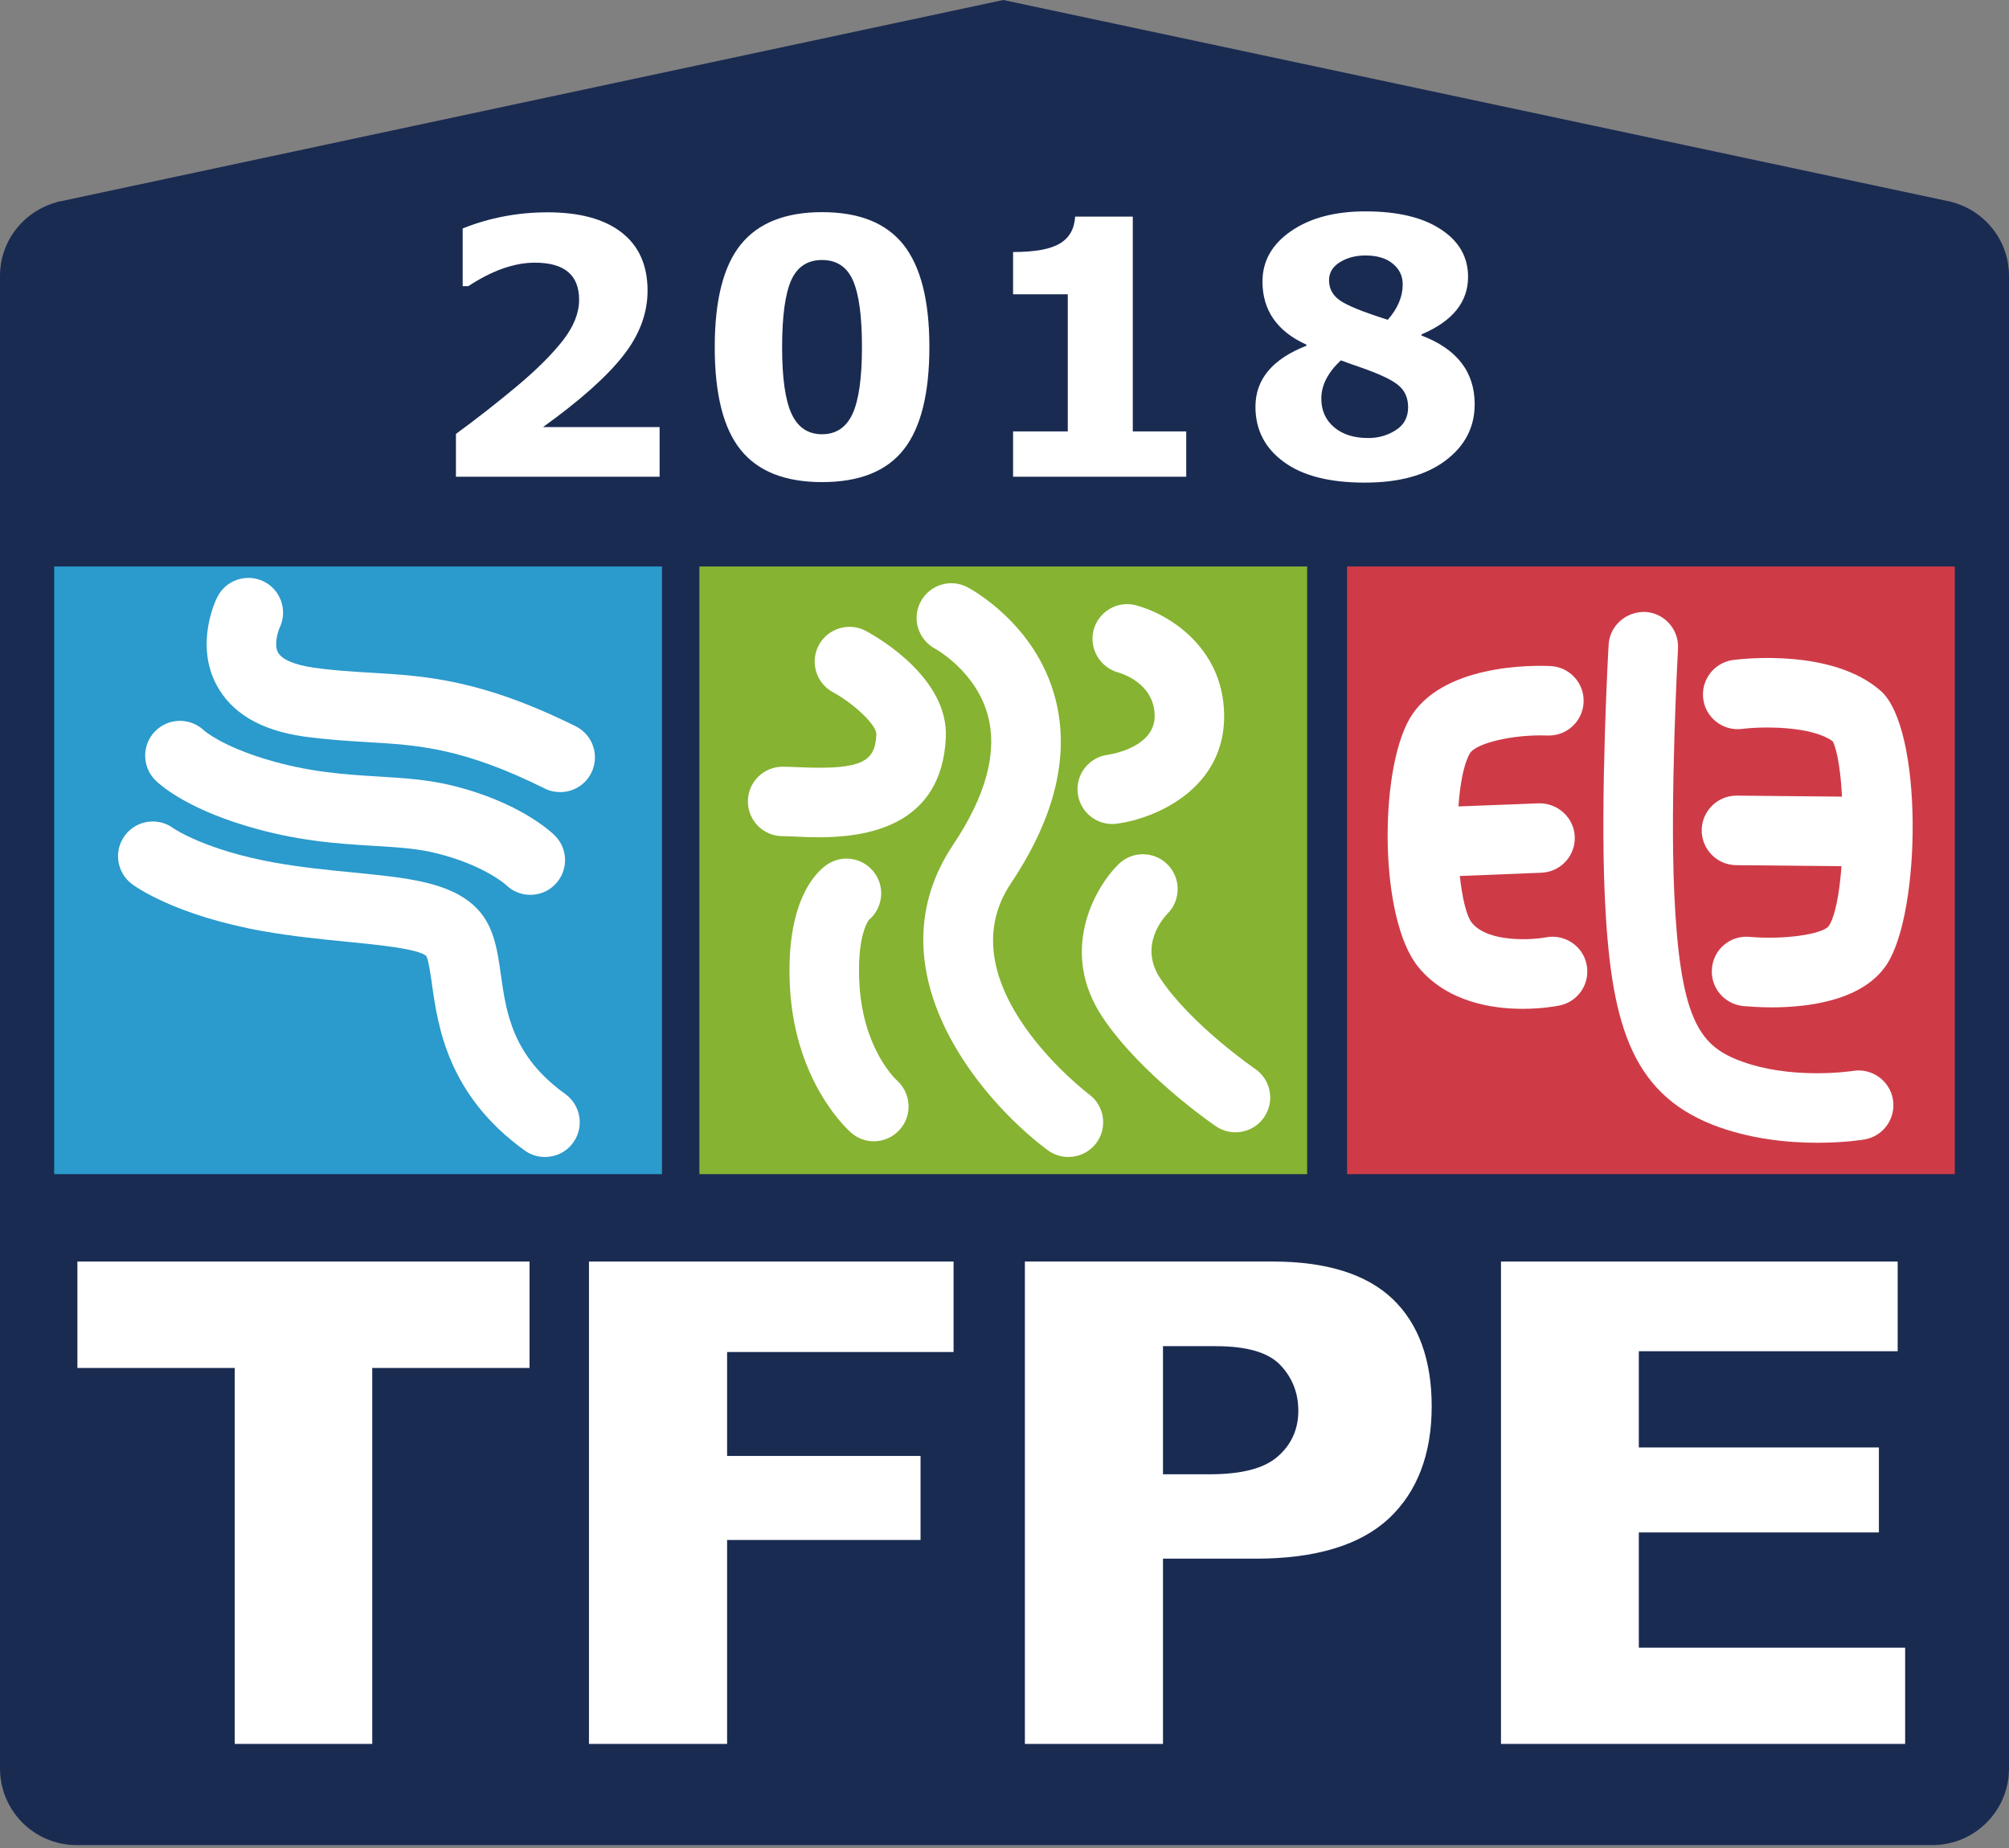
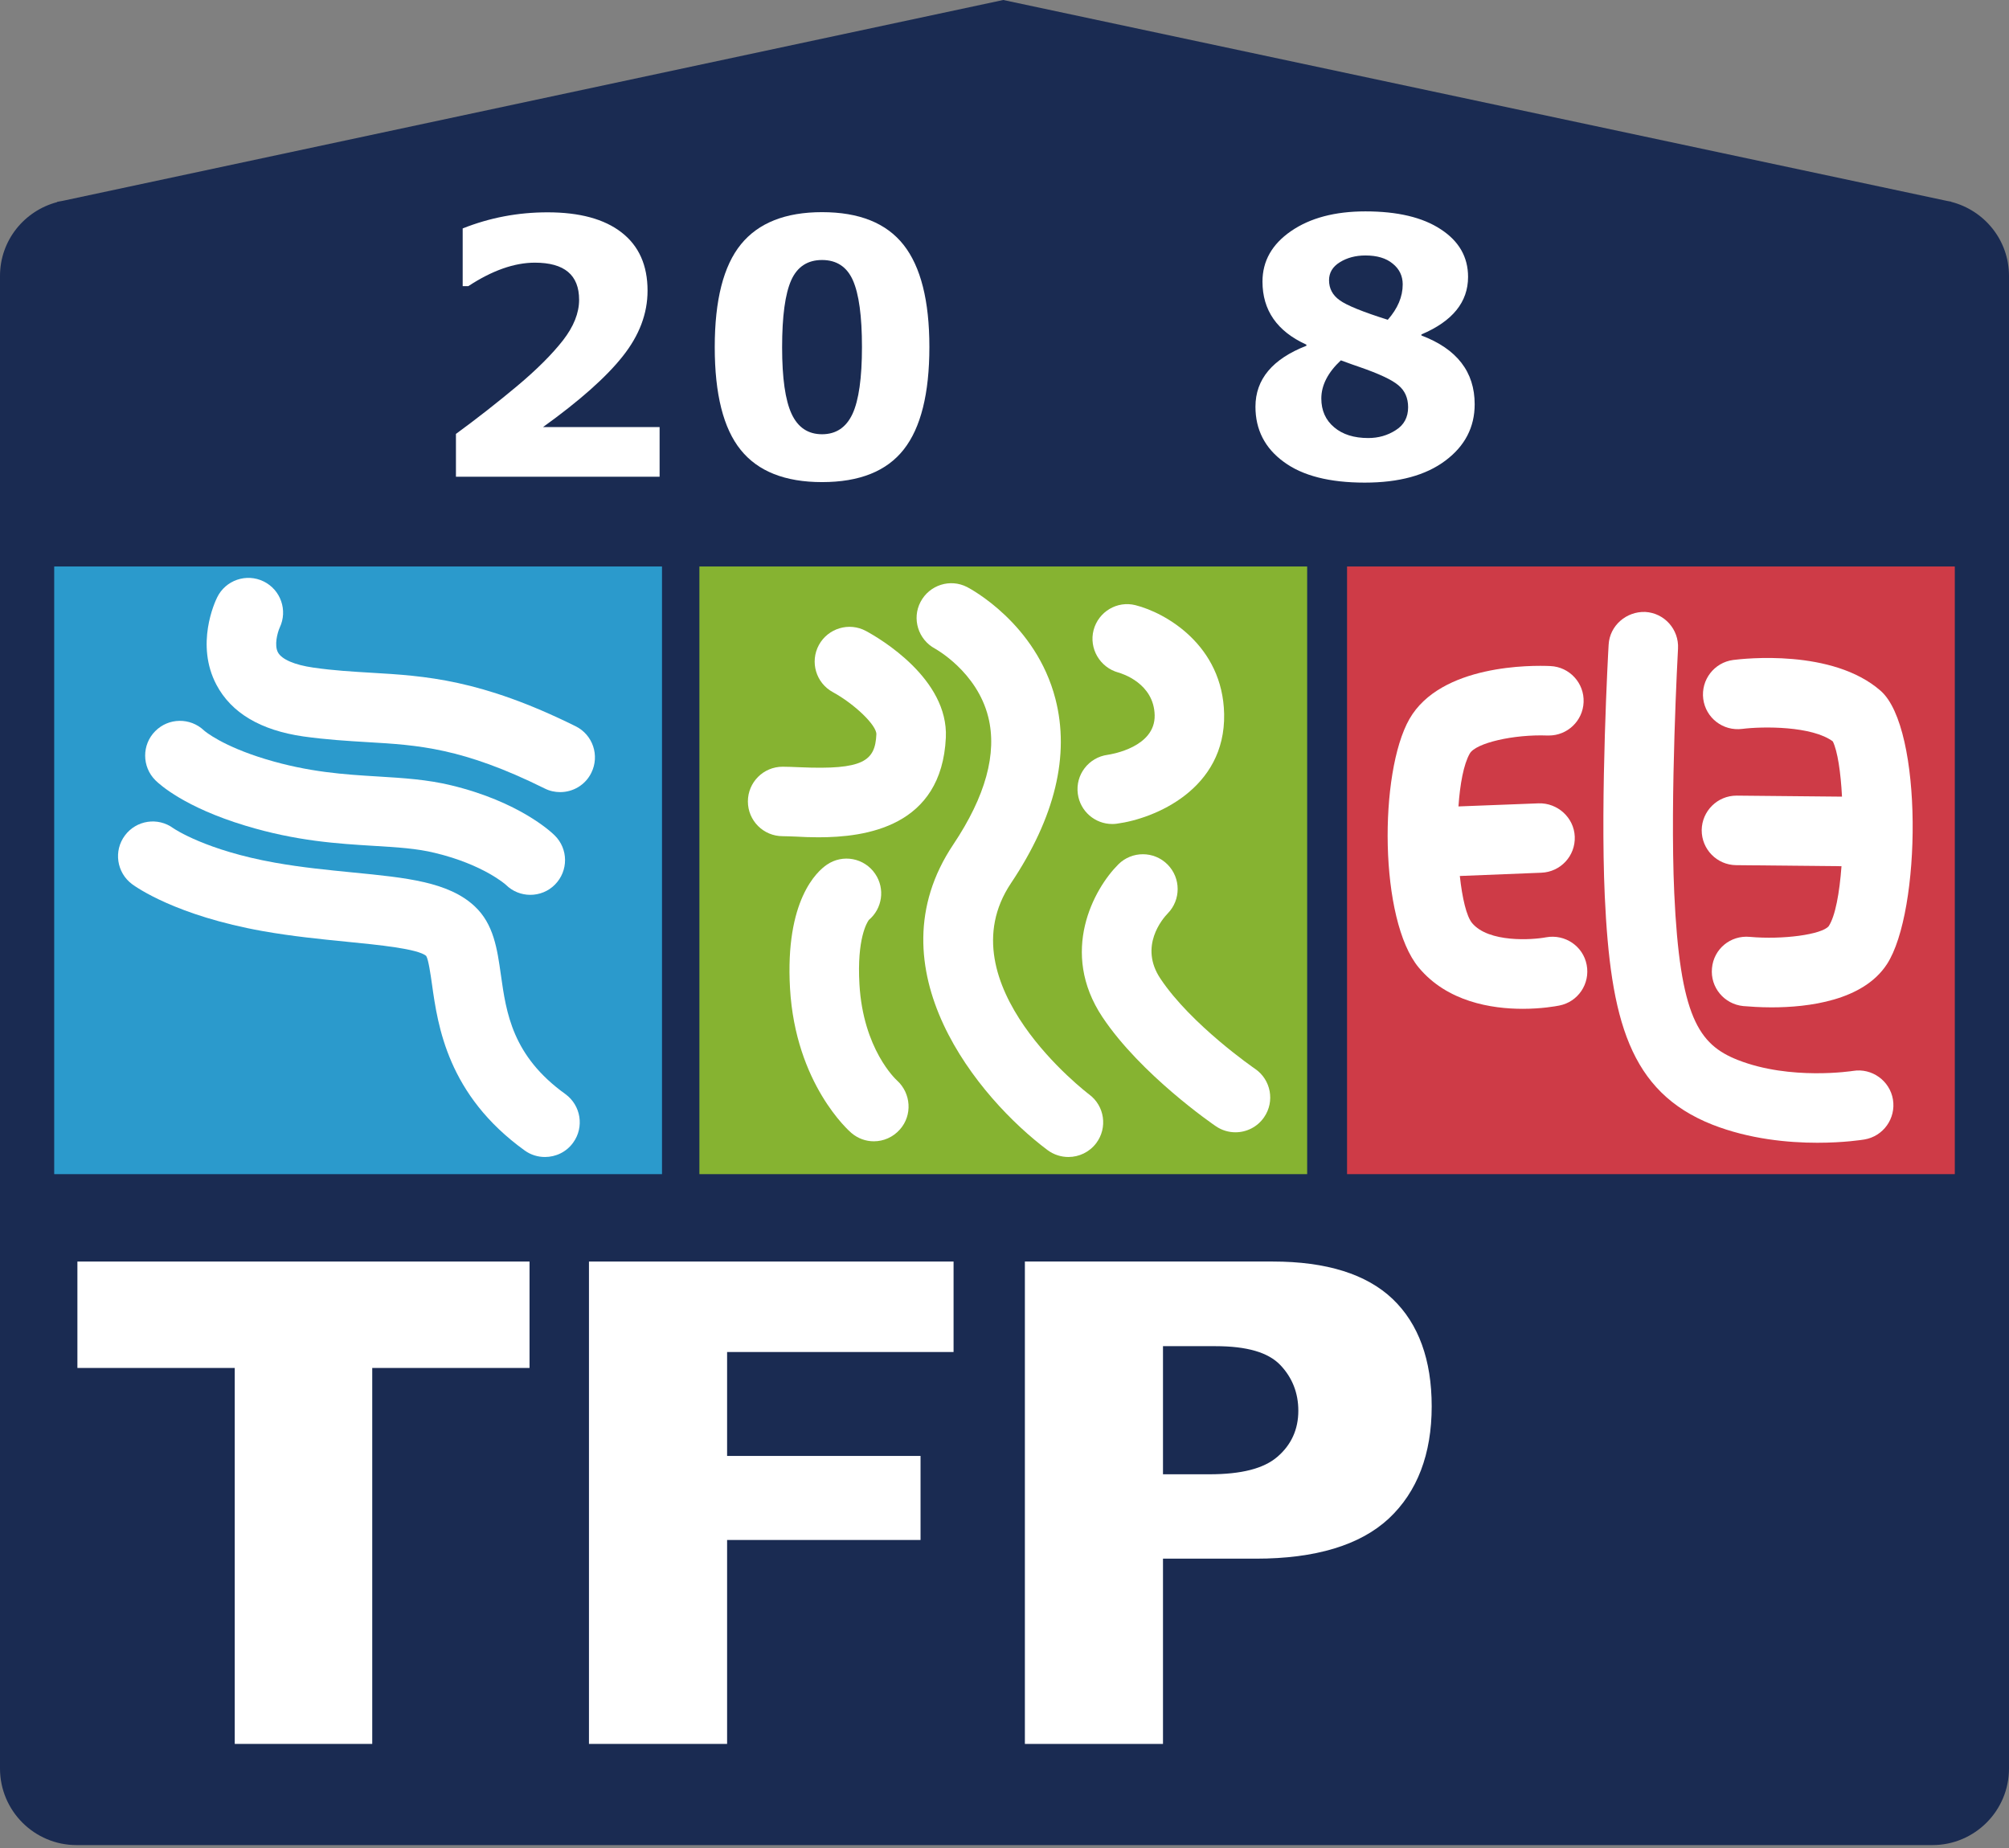
<svg xmlns="http://www.w3.org/2000/svg" version="1.1" id="圖層_1" x="0px" y="0px" width="500px" height="460px" viewBox="0 0 500 460" enable-background="new 0 0 500 460" xml:space="preserve">
  <rect x="0" y="0" width="500" height="460" fill="#808080" stroke="none" />
  <path fill="#1A2B52" d="M485.613,50.246l0.021-0.043l-0.491-0.086c-0.235-0.043-0.448-0.105-0.662-0.125L249.693,0L15.604,49.992  c-0.277,0.043-0.555,0.082-0.811,0.148l-0.576,0.105l0.011,0.066C6.052,52.469,0,59.832,0,68.691v371.523  c0,10.523,8.539,19.063,19.062,19.063h461.876c10.523,0,19.062-8.539,19.062-19.063V68.691  C500,59.766,493.874,52.359,485.613,50.246" />
-   <polygon fill="#FFFFFF" points="467.619,381.449 467.619,360.297 407.871,360.297 407.871,336.344 472.293,336.344 472.293,314.02   373.568,314.02 373.568,434.09 474.15,434.09 474.15,410.137 407.871,410.137 407.871,381.449 " />
  <rect x="13.491" y="141.008" fill="#2B9ACC" width="151.268" height="151.258" />
  <path fill="#FFFFFF" d="M139.41,197.172c-1.292,0-2.604-0.277-3.832-0.898c-20.492-10.16-31.474-10.801-44.186-11.547  c-4.931-0.301-10.022-0.598-15.871-1.41c-10.663-1.535-17.941-5.848-21.656-12.871c-5.283-10.012-0.405-20.578,0.182-21.75  c2.092-4.293,7.279-6.063,11.559-3.973c4.27,2.094,6.041,7.215,4.013,11.484c-0.566,1.262-1.409,4.398-0.438,6.191  c0.96,1.75,4.163,3.117,8.784,3.777c5.134,0.746,9.862,1.004,14.44,1.281c13.373,0.789,27.216,1.602,50.856,13.32  c4.28,2.113,6.03,7.301,3.906,11.59C145.664,195.422,142.602,197.172,139.41,197.172" />
  <path fill="#FFFFFF" d="M131.981,222.742c-2.198,0-4.397-0.832-6.073-2.496c0,0-5.571-5.039-17.664-7.941  c-4.493-1.109-9.435-1.41-15.134-1.75c-9.072-0.555-19.339-1.176-32.062-5.039c-15.07-4.566-21.282-10.203-22.371-11.289  c-3.383-3.375-3.404-8.859-0.042-12.234c3.319-3.352,8.699-3.414,12.114-0.191c0.288,0.277,4.632,3.906,15.326,7.152  c10.78,3.266,19.574,3.82,28.081,4.332c6.265,0.383,12.178,0.746,18.155,2.199c16.885,4.078,24.889,11.613,25.743,12.465  c3.404,3.352,3.437,8.816,0.074,12.23C136.454,221.891,134.212,222.742,131.981,222.742" />
  <path fill="#FFFFFF" d="M135.632,287.996c-1.75,0-3.522-0.512-5.048-1.621c-19.179-13.813-21.613-31.016-23.064-41.305  c-0.374-2.605-0.875-6.168-1.441-7.109c-1.985-1.793-11.953-2.773-19.958-3.563c-6.265-0.621-13.341-1.324-20.706-2.625  c-21.527-3.844-31.485-10.91-32.552-11.699c-3.832-2.859-4.632-8.281-1.782-12.102c2.839-3.82,8.207-4.633,12.05-1.816  c0.288,0.191,8.154,5.531,25.316,8.582c6.703,1.195,13.138,1.813,19.361,2.434c13.298,1.301,23.8,2.328,30.321,8.41  c4.75,4.441,5.614,10.586,6.532,17.078c1.334,9.453,2.839,20.191,16.041,29.668c3.875,2.82,4.75,8.219,1.953,12.082  C140.979,286.758,138.321,287.996,135.632,287.996" />
  <rect x="174.065" y="141.008" fill="#86B331" width="151.262" height="151.258" />
  <path fill="#FFFFFF" d="M265.9,287.996c-1.793,0-3.607-0.555-5.171-1.707c-17.141-12.809-44.111-45.211-23.502-76.035  c8.058-12.039,10.993-22.73,8.73-31.781c-2.818-11.293-13.149-16.949-13.245-17.016c-4.184-2.238-5.817-7.469-3.597-11.652  c2.22-4.207,7.375-5.848,11.591-3.672c0.704,0.363,17.119,9.027,21.97,27.836c3.629,14.066-0.106,29.5-11.073,45.891  c-16.735,25.063,19.121,52.301,19.483,52.578c3.843,2.859,4.611,8.281,1.751,12.102C271.13,286.801,268.547,287.996,265.9,287.996" />
  <path fill="#FFFFFF" d="M276.808,205.109c-4.269,0-7.983-3.156-8.56-7.512c-0.641-4.738,2.689-9.074,7.429-9.711  c1.152-0.172,11.847-1.965,11.697-9.844c-0.171-7.961-8.154-10.395-9.071-10.648c-4.568-1.281-7.322-5.977-6.127-10.566  c1.217-4.57,5.849-7.344,10.417-6.191c7.492,1.879,21.729,9.969,22.071,27.086c0.363,18.742-17.312,26.066-26.703,27.305  C277.576,205.09,277.192,205.109,276.808,205.109" />
  <path fill="#FFFFFF" d="M203.693,208.418c-2.092,0-3.938-0.082-5.422-0.168c-1.303-0.043-2.487-0.109-3.49-0.109  c-4.771,0-8.646-3.863-8.646-8.645s3.875-8.645,8.646-8.645c1.228,0,2.657,0.066,4.237,0.129c15.87,0.703,18.784-1.559,19.094-8.176  c0.117-2.219-5.379-7.535-10.844-10.523c-4.194-2.285-5.742-7.535-3.458-11.742c2.284-4.16,7.503-5.738,11.708-3.477  c3.437,1.855,20.567,11.887,19.884,26.555C234.346,205.859,215.401,208.418,203.693,208.418" />
  <path fill="#FFFFFF" d="M307.482,281.848c-1.687,0-3.395-0.488-4.889-1.516c-0.769-0.512-18.656-12.848-28.198-27.129  c-10.822-16.223-2.155-31.977,3.949-38.059c3.373-3.352,8.858-3.352,12.231,0.043c3.352,3.371,3.352,8.816,0.043,12.188  c-1.281,1.324-7.194,8.195-1.814,16.223c7.642,11.484,23.416,22.371,23.565,22.457c3.949,2.711,4.952,8.109,2.241,12.039  C312.946,280.527,310.235,281.848,307.482,281.848" />
  <path fill="#FFFFFF" d="M217.482,284.09c-1.985,0-3.949-0.684-5.582-2.07c-0.565-0.469-13.917-12.211-15.283-36.031  c-1.249-21.922,6.724-29.094,9.189-30.758c3.959-2.711,9.328-1.668,12.007,2.281c2.529,3.715,1.771,8.668-1.58,11.484  c-0.458,0.641-2.988,4.656-2.337,15.988c0.918,16.137,9.019,23.672,9.36,23.973c3.511,3.203,3.853,8.645,0.726,12.168  C222.264,283.086,219.873,284.09,217.482,284.09" />
  <rect x="335.253" y="141.008" fill="#CE3B47" width="151.257" height="151.258" />
  <path fill="#FFFFFF" d="M461.193,266.566c-0.149,0.02-15.561,2.434-28.668-2.711c-9.818-3.863-14.43-10.781-15.838-41.563  c-1.089-23.906,0.918-60.492,0.939-60.855c0.256-4.762-3.395-8.859-8.154-9.113c-4.675-0.172-8.858,3.371-9.115,8.152  c-0.106,1.539-2.092,37.805-0.96,62.609c1.408,30.586,6.083,48.688,26.789,56.863c9.2,3.609,18.849,4.504,26.105,4.504  c6.682,0,11.335-0.746,11.719-0.813c4.718-0.789,7.877-5.25,7.108-9.945S465.847,265.797,461.193,266.566" />
  <path fill="#FFFFFF" d="M384.797,233.309c-3.458,0.66-14.302,1.387-18.422-3.543c-1.408-1.707-2.455-6.211-3.053-11.719  l20.301-0.813c4.781-0.191,8.495-4.203,8.303-8.984c-0.191-4.781-4.333-8.434-8.986-8.285l-19.958,0.77  c0.384-5.551,1.28-10.48,2.817-13.168c1.494-2.629,10.929-4.805,19.318-4.484c0.128,0,0.256,0,0.362,0  c4.61,0,8.453-3.629,8.646-8.281c0.213-4.762-3.501-8.816-8.282-9.008c-4.483-0.215-27.259-0.469-35.071,13.191  c-7.6,13.34-7.535,50.035,2.326,61.859c7.087,8.516,18.08,10.27,25.893,10.27c4.654,0,8.197-0.641,9.072-0.813  c4.675-0.898,7.728-5.422,6.831-10.117C394.018,235.527,389.514,232.457,384.797,233.309" />
  <path fill="#FFFFFF" d="M432.185,198.047c-4.761,0-8.603,3.84-8.667,8.578c-0.021,4.781,3.8,8.688,8.582,8.73l26.212,0.258  c-0.491,6.637-1.536,12.422-3.181,14.922c-1.707,2.09-11.441,3.414-19.638,2.668c-4.824-0.449-8.987,3.031-9.413,7.789  c-0.471,4.762,3.03,8.965,7.791,9.438c1.579,0.125,4.056,0.32,7.044,0.32c9.093,0,22.755-1.645,28.688-10.719  c8.581-13.125,9.051-58.762-1.537-68.07c-11.996-10.543-34.195-8.004-36.693-7.684c-4.738,0.617-8.068,4.953-7.471,9.691  c0.619,4.738,4.909,8.066,9.691,7.469c5.25-0.66,17.418-0.727,22.563,3.117c1.174,2.391,1.963,7.621,2.283,13.746l-26.191-0.254  H432.185z" />
  <polygon fill="#FFFFFF" points="131.79,314.02 19.265,314.02 19.265,340.508 58.424,340.508 58.424,434.09 92.642,434.09   92.642,340.508 131.79,340.508 " />
  <polygon fill="#FFFFFF" points="229.105,362.41 180.96,362.41 180.96,336.539 237.323,336.539 237.323,314.02 146.582,314.02   146.582,434.09 180.96,434.09 180.96,383.328 229.105,383.328 " />
  <path fill="#FFFFFF" d="M346.609,323.348c-6.489-6.191-16.501-9.328-29.799-9.328h-61.738v120.07h34.372V387.98h23.118  c14.878,0,25.999-3.371,33.129-10.031c7.044-6.617,10.63-16.012,10.63-27.879C356.321,338.5,353.056,329.516,346.609,323.348   M317.92,362.621c-3.415,2.945-8.965,4.355-16.97,4.355h-11.506v-31.891h13.043c7.834,0,13.128,1.535,16.158,4.695  c2.989,3.137,4.483,6.961,4.483,11.379C323.129,355.793,321.378,359.656,317.92,362.621" />
  <path fill="#FFFFFF" d="M164.161,118.66h-50.686v-10.652c5.198-3.797,10.257-7.77,15.198-11.891c4.92-4.117,8.73-7.938,11.42-11.375  c2.69-3.457,4.035-6.832,4.035-10.117c0-6.191-3.671-9.242-11.014-9.242c-5.081,0-10.62,1.941-16.564,5.848h-1.398V56.863  c6.745-2.688,13.779-4.012,21.133-4.012c7.973,0,14.12,1.664,18.421,5.016c4.312,3.352,6.457,8.176,6.457,14.492  c0,5.699-2.049,11.121-6.169,16.309c-4.119,5.211-10.736,11.078-19.841,17.633h29.009V118.66z" />
  <path fill="#FFFFFF" d="M204.59,120.004c-9.189,0-15.945-2.668-20.247-8.023c-4.312-5.336-6.457-13.875-6.457-25.574  c0-11.719,2.167-20.234,6.521-25.594c4.344-5.336,11.078-8.004,20.183-8.004c9.253,0,16.009,2.711,20.3,8.152  c4.269,5.422,6.414,13.898,6.414,25.402c0,11.59-2.124,20.109-6.372,25.508C220.685,117.293,213.907,120.004,204.59,120.004   M204.59,64.719c-3.618,0-6.169,1.688-7.674,5.039c-1.505,3.395-2.263,8.941-2.263,16.691c0,7.664,0.79,13.191,2.358,16.566  c1.559,3.371,4.088,5.078,7.578,5.078c3.5,0,6.02-1.707,7.588-5.078c1.559-3.375,2.349-8.945,2.349-16.652  c0-7.684-0.758-13.211-2.263-16.605C210.77,66.406,208.208,64.719,204.59,64.719" />
-   <path fill="#FFFFFF" d="M295.229,118.66h-43.092v-11.27h13.613V73.258h-13.613V62.734c5.411,0,9.28-0.703,11.628-2.113  c2.369-1.41,3.629-3.629,3.82-6.703h14.345v53.473h13.299V118.66z" />
  <path fill="#FFFFFF" d="M325.135,86.066v-0.277c-7.3-3.309-10.929-8.563-10.929-15.691c0-5.121,2.369-9.305,7.108-12.57  c4.738-3.266,10.907-4.91,18.506-4.91c7.984,0,14.238,1.473,18.764,4.461c4.525,2.945,6.788,6.895,6.788,11.848  c0,6.273-3.864,11.035-11.612,14.32v0.258c8.837,3.352,13.256,9.051,13.256,17.121c0,5.719-2.434,10.414-7.301,14.043  c-4.866,3.652-11.548,5.465-20.064,5.465c-8.752,0-15.477-1.707-20.15-5.164c-4.696-3.418-7.045-8.027-7.045-13.727  C312.455,94.41,316.703,89.352,325.135,86.066 M333.716,89.695c-3.244,3.031-4.866,6.211-4.866,9.496  c0,3.012,1.088,5.402,3.201,7.172c2.113,1.793,4.952,2.672,8.475,2.672c2.519,0,4.803-0.641,6.852-1.965  c2.05-1.281,3.074-3.203,3.074-5.699c0-2.285-0.79-4.121-2.412-5.465c-1.601-1.367-4.846-2.883-9.733-4.57  C337.366,91.016,335.829,90.484,333.716,89.695 M345.393,79.598c2.476-2.816,3.714-5.742,3.714-8.816  c0-2.09-0.833-3.844-2.497-5.164c-1.645-1.367-3.906-2.027-6.789-2.027c-2.454,0-4.567,0.574-6.36,1.684s-2.689,2.605-2.689,4.484  c0,2.047,0.875,3.715,2.646,4.973C335.168,76.012,339.159,77.633,345.393,79.598" />
  <g>
</g>
  <g>
</g>
  <g>
</g>
  <g>
</g>
  <g>
</g>
  <g>
</g>
</svg>